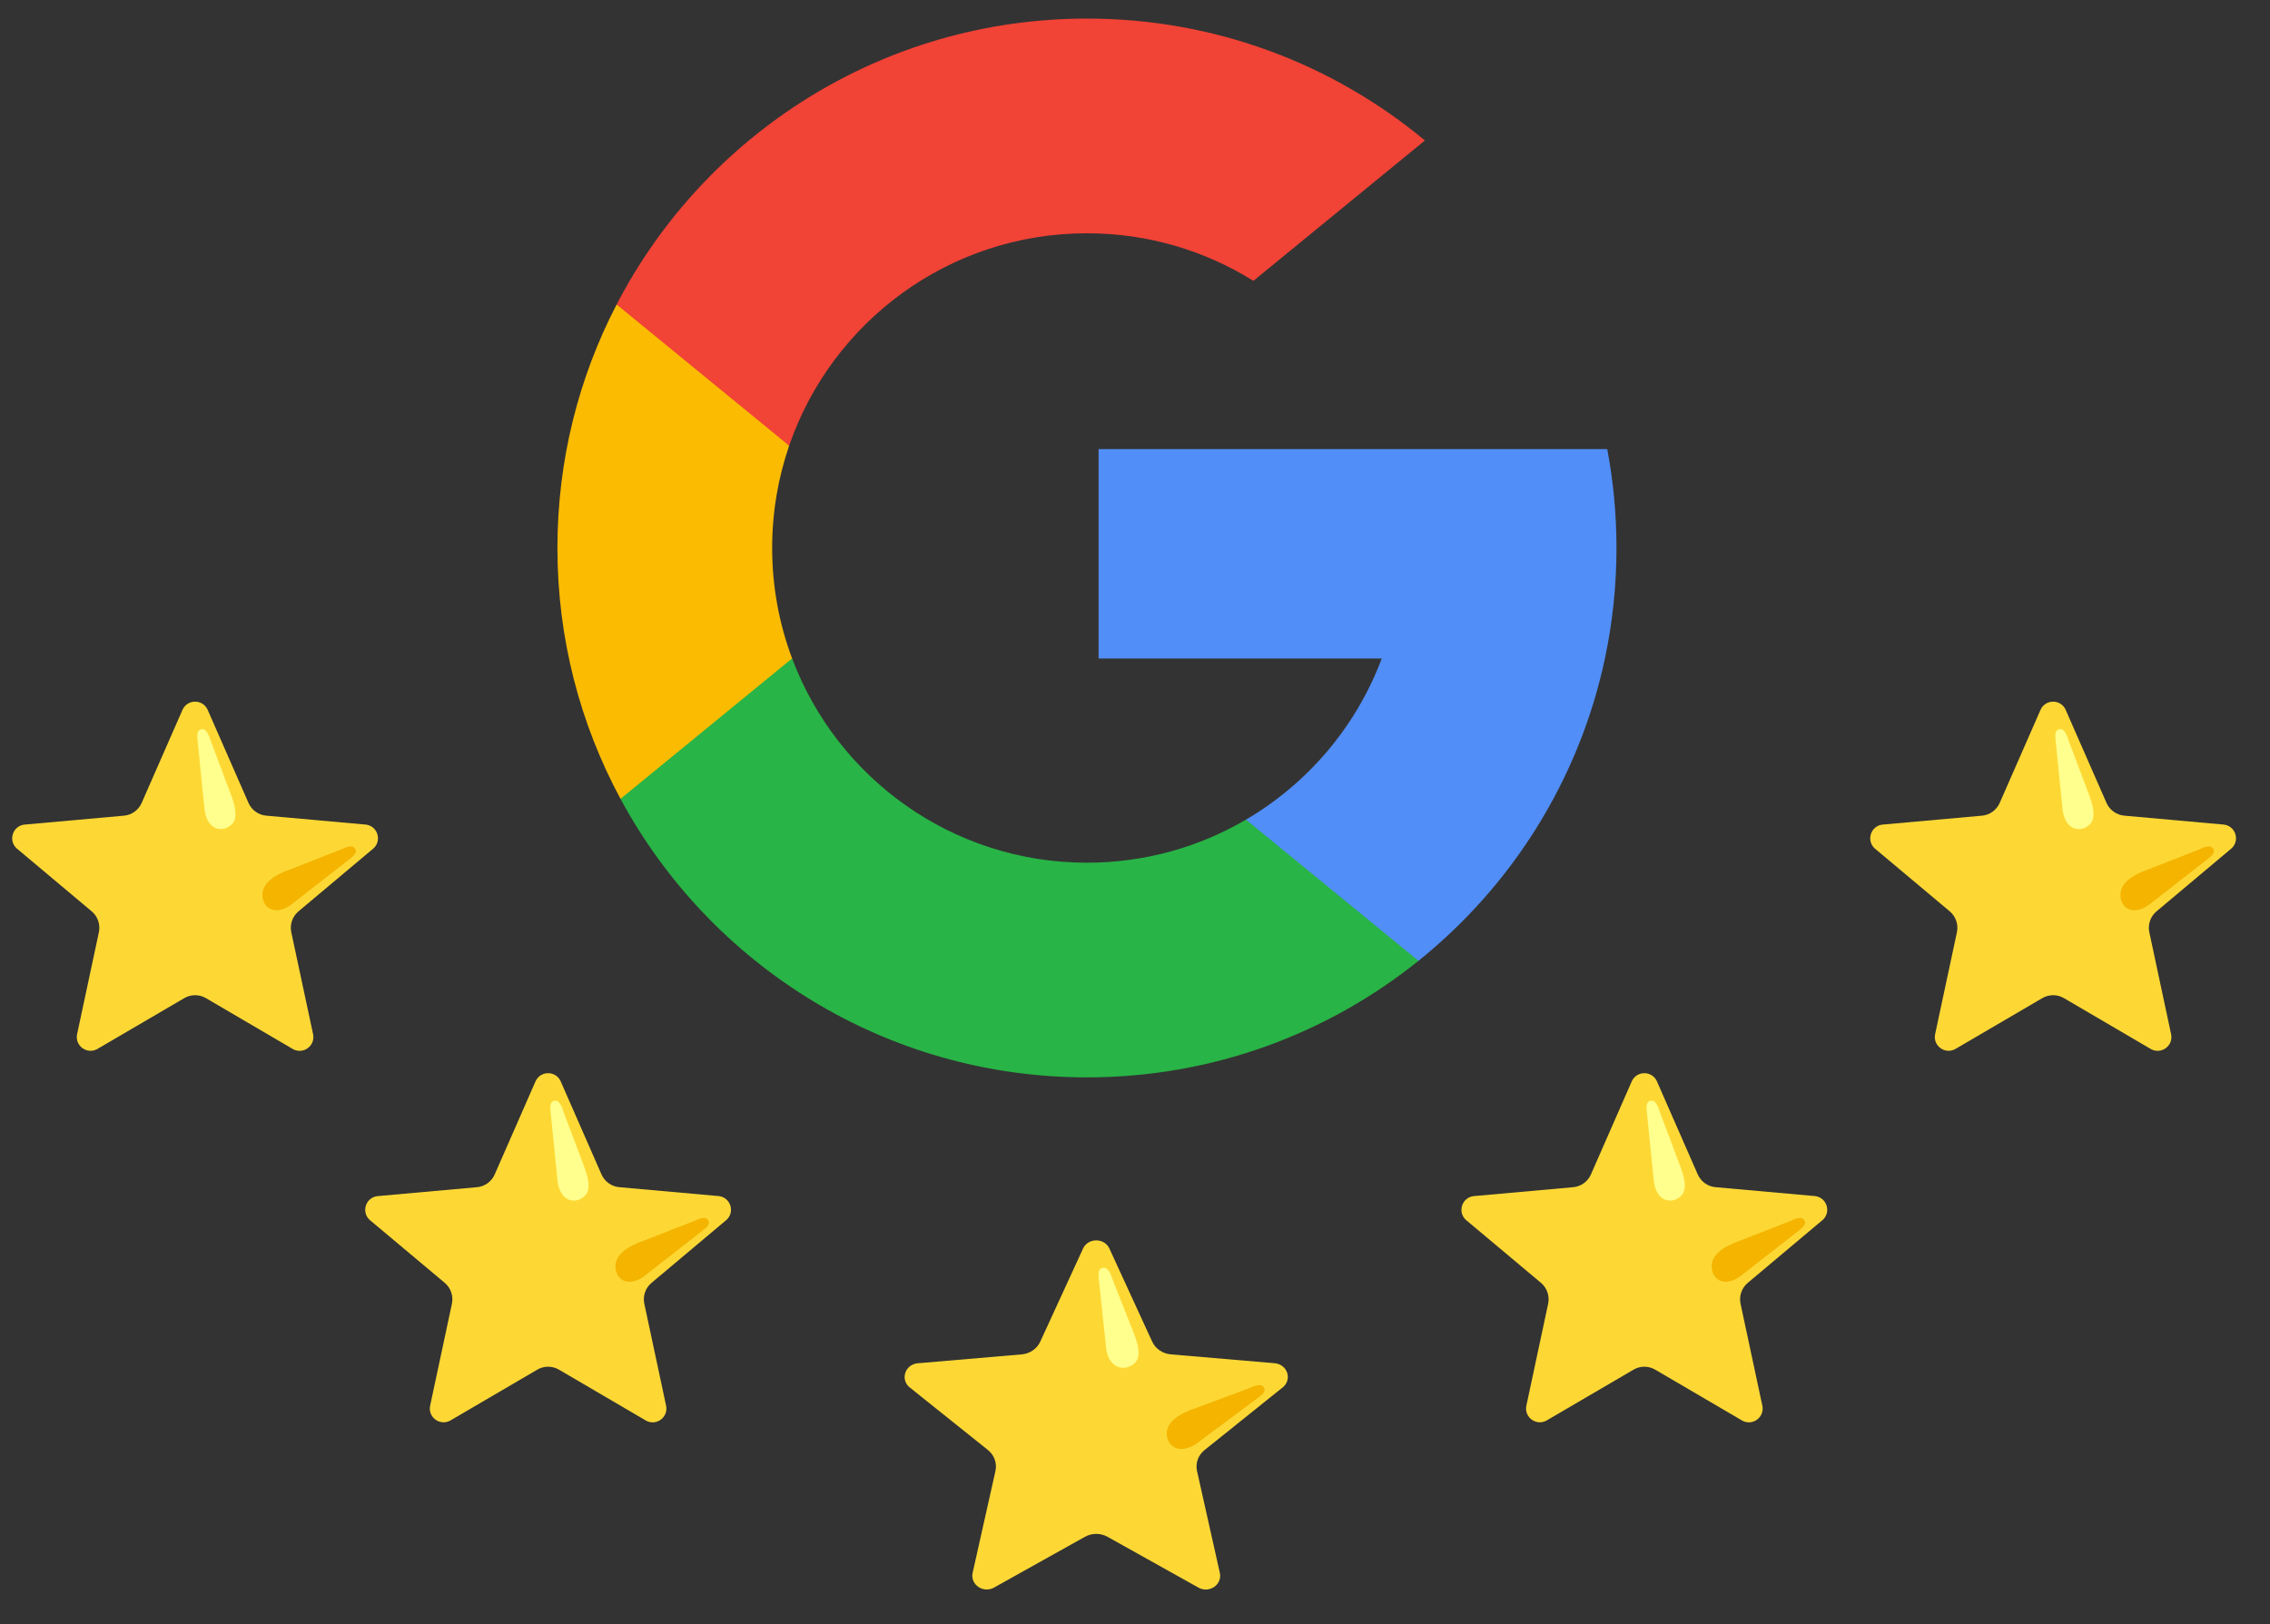
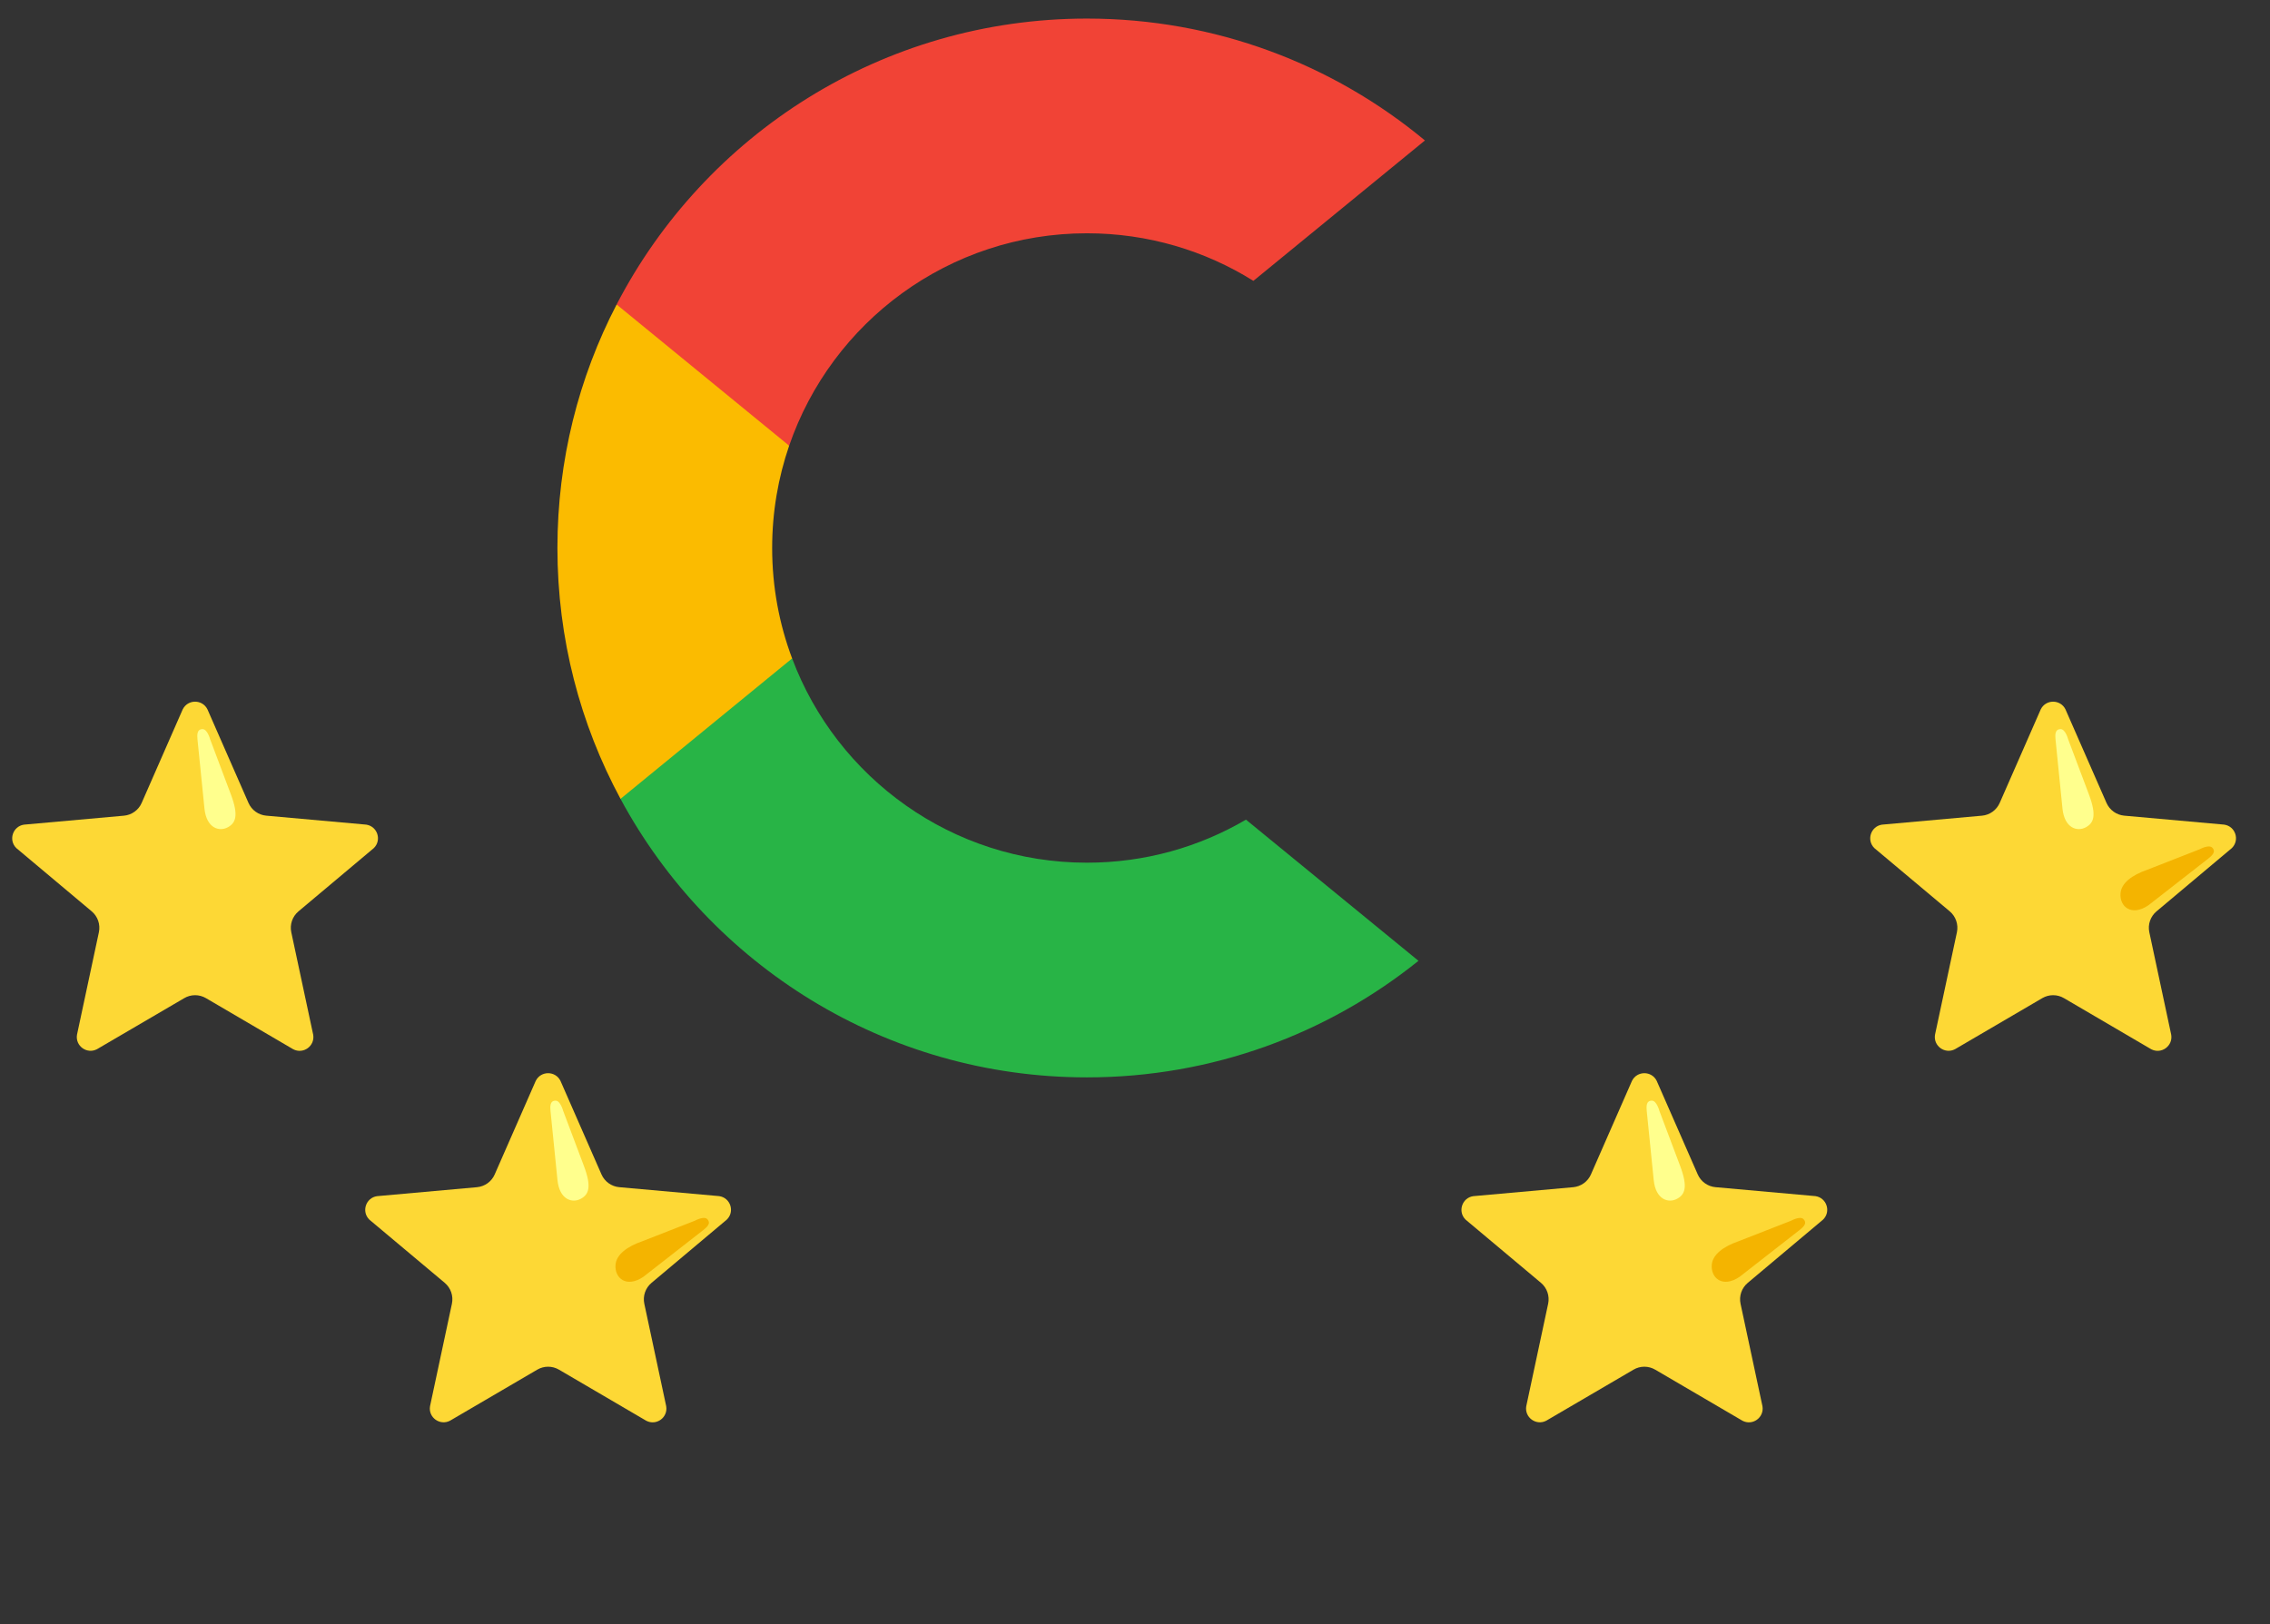
<svg xmlns="http://www.w3.org/2000/svg" width="102" height="73" viewBox="0 0 102 73" fill="none">
  <rect x="0" y="0" width="102" height="73" fill="#333333" stroke="none" />
  <g clip-path="url(#clip0_838_2041)">
    <path d="M35.593 29.593L33.937 35.777L27.882 35.905C26.073 32.549 25.047 28.709 25.047 24.629C25.047 20.683 26.006 16.963 27.707 13.686H27.708L33.098 14.675L35.46 20.032C34.965 21.473 34.696 23.02 34.696 24.629C34.696 26.376 35.013 28.049 35.593 29.593Z" fill="#FBBB00" />
-     <path d="M72.219 20.184C72.492 21.623 72.635 23.11 72.635 24.629C72.635 26.333 72.456 27.994 72.115 29.597C70.956 35.051 67.93 39.814 63.737 43.185L63.736 43.183L56.947 42.837L55.986 36.839C58.768 35.207 60.942 32.654 62.087 29.597H49.364V20.184H62.273H72.219Z" fill="#518EF8" />
    <path d="M63.736 43.183L63.737 43.185C59.659 46.462 54.479 48.423 48.841 48.423C39.779 48.423 31.901 43.359 27.882 35.905L35.593 29.593C37.602 34.956 42.776 38.774 48.841 38.774C51.448 38.774 53.89 38.069 55.986 36.839L63.736 43.183Z" fill="#28B446" />
    <path d="M64.028 6.313L56.32 12.623C54.151 11.268 51.587 10.485 48.841 10.485C42.639 10.485 37.368 14.477 35.46 20.032L27.708 13.686H27.707C31.667 6.051 39.645 0.835 48.841 0.835C54.614 0.835 59.908 2.891 64.028 6.313Z" fill="#F14336" />
  </g>
  <g clip-path="url(#clip1_838_2041)">
    <path d="M49.839 56.093L51.771 60.298C51.843 60.456 51.959 60.593 52.106 60.694C52.253 60.795 52.426 60.856 52.606 60.872L57.311 61.274C57.843 61.348 58.056 61.971 57.67 62.33L54.126 65.173C53.839 65.403 53.708 65.764 53.787 66.114L54.817 70.717C54.908 71.223 54.352 71.609 53.876 71.369L49.769 69.074C49.614 68.987 49.438 68.941 49.258 68.941C49.079 68.941 48.902 68.987 48.747 69.074L44.641 71.368C44.166 71.606 43.609 71.221 43.699 70.716L44.73 66.112C44.807 65.763 44.678 65.401 44.391 65.171L40.845 62.332C40.461 61.974 40.673 61.35 41.204 61.276L45.909 60.873C46.089 60.857 46.262 60.796 46.409 60.695C46.556 60.594 46.672 60.457 46.744 60.299L48.676 56.094C48.915 55.634 49.601 55.634 49.839 56.093Z" fill="#FDD835" />
    <path d="M49.699 60.55L49.371 57.451C49.359 57.279 49.321 56.983 49.611 56.983C49.841 56.983 49.966 57.439 49.966 57.439L50.947 59.926C51.317 60.873 51.165 61.198 50.808 61.389C50.398 61.609 49.792 61.437 49.699 60.55Z" fill="#FFFF8D" />
    <path d="M53.747 64.897L56.562 62.8C56.701 62.689 56.952 62.513 56.752 62.311C56.592 62.152 56.162 62.381 56.162 62.381L53.698 63.3C52.963 63.543 52.475 63.901 52.432 64.353C52.376 64.956 52.943 65.421 53.747 64.897Z" fill="#F4B400" />
  </g>
  <g clip-path="url(#clip2_838_2041)">
    <path d="M74.442 48.579L76.286 52.784C76.355 52.942 76.466 53.079 76.606 53.18C76.746 53.281 76.911 53.342 77.083 53.358L81.574 53.76C82.082 53.834 82.285 54.458 81.917 54.816L78.533 57.659C78.259 57.889 78.135 58.25 78.21 58.6L79.194 63.203C79.28 63.709 78.75 64.095 78.295 63.855L74.375 61.56C74.227 61.473 74.059 61.427 73.887 61.427C73.716 61.427 73.547 61.473 73.4 61.56L69.479 63.854C69.026 64.092 68.495 63.707 68.581 63.202L69.564 58.598C69.638 58.249 69.515 57.887 69.241 57.657L65.856 54.818C65.489 54.46 65.692 53.836 66.199 53.762L70.69 53.359C70.862 53.343 71.027 53.282 71.167 53.181C71.308 53.08 71.418 52.943 71.487 52.785L73.331 48.58C73.56 48.12 74.215 48.12 74.442 48.579Z" fill="#FDD835" />
    <path d="M74.308 53.036L73.995 49.937C73.983 49.765 73.948 49.469 74.224 49.469C74.443 49.469 74.562 49.925 74.562 49.925L75.499 52.413C75.853 53.359 75.708 53.684 75.367 53.875C74.975 54.095 74.397 53.923 74.308 53.036Z" fill="#FFFF8D" />
    <path d="M78.172 57.383L80.859 55.286C80.992 55.175 81.232 54.999 81.04 54.797C80.888 54.638 80.477 54.867 80.477 54.867L78.125 55.786C77.424 56.029 76.958 56.388 76.917 56.84C76.864 57.442 77.405 57.907 78.172 57.383Z" fill="#F4B400" />
  </g>
  <path d="M92.809 31.881L94.653 36.086C94.722 36.244 94.833 36.381 94.973 36.482C95.113 36.583 95.278 36.644 95.45 36.66L99.942 37.063C100.45 37.137 100.652 37.76 100.284 38.119L96.901 40.961C96.627 41.191 96.502 41.553 96.578 41.902L97.561 46.506C97.647 47.011 97.117 47.397 96.662 47.158L92.742 44.862C92.594 44.775 92.426 44.729 92.255 44.729C92.083 44.729 91.915 44.775 91.767 44.862L87.847 47.156C87.394 47.395 86.862 47.01 86.948 46.504L87.932 41.901C88.006 41.551 87.882 41.19 87.609 40.96L84.224 38.12C83.857 37.763 84.06 37.138 84.566 37.064L89.058 36.661C89.23 36.646 89.394 36.584 89.535 36.483C89.675 36.382 89.785 36.246 89.855 36.087L91.699 31.882C91.927 31.422 92.582 31.422 92.809 31.881Z" fill="#FDD835" />
  <path d="M92.675 36.338L92.363 33.24C92.35 33.067 92.315 32.771 92.592 32.771C92.811 32.771 92.93 33.227 92.93 33.227L93.867 35.715C94.22 36.661 94.075 36.986 93.734 37.178C93.342 37.397 92.764 37.226 92.675 36.338Z" fill="#FFFF8D" />
  <path d="M96.539 40.686L99.227 38.589C99.359 38.478 99.599 38.301 99.407 38.1C99.255 37.941 98.844 38.169 98.844 38.169L96.493 39.089C95.791 39.331 95.326 39.69 95.284 40.142C95.231 40.745 95.772 41.209 96.539 40.686Z" fill="#F4B400" />
  <path d="M25.184 48.579L27.027 52.784C27.097 52.942 27.207 53.079 27.348 53.18C27.488 53.281 27.653 53.342 27.825 53.358L32.316 53.76C32.824 53.834 33.027 54.458 32.658 54.816L29.275 57.659C29.001 57.889 28.877 58.25 28.952 58.6L29.935 63.203C30.022 63.709 29.492 64.095 29.037 63.855L25.117 61.56C24.969 61.473 24.8 61.427 24.629 61.427C24.458 61.427 24.289 61.473 24.141 61.56L20.221 63.854C19.768 64.092 19.236 63.707 19.323 63.202L20.306 58.598C20.38 58.249 20.257 57.887 19.983 57.657L16.598 54.818C16.231 54.46 16.434 53.836 16.941 53.762L21.432 53.359C21.604 53.343 21.769 53.282 21.909 53.181C22.049 53.08 22.16 52.943 22.229 52.785L24.073 48.58C24.302 48.12 24.956 48.12 25.184 48.579Z" fill="#FDD835" />
  <path d="M25.049 53.036L24.737 49.937C24.725 49.765 24.689 49.469 24.966 49.469C25.185 49.469 25.304 49.925 25.304 49.925L26.241 52.413C26.595 53.359 26.449 53.684 26.108 53.875C25.717 54.095 25.139 53.923 25.049 53.036Z" fill="#FFFF8D" />
-   <path d="M28.914 57.383L31.601 55.286C31.734 55.175 31.974 54.999 31.782 54.797C31.63 54.638 31.219 54.867 31.219 54.867L28.867 55.786C28.166 56.029 27.7 56.388 27.659 56.84C27.605 57.442 28.146 57.907 28.914 57.383Z" fill="#F4B400" />
+   <path d="M28.914 57.383L31.601 55.286C31.734 55.175 31.974 54.999 31.782 54.797C31.63 54.638 31.219 54.867 31.219 54.867L28.867 55.786C28.166 56.029 27.7 56.388 27.659 56.84C27.605 57.442 28.146 57.907 28.914 57.383" fill="#F4B400" />
  <path d="M9.321 31.881L11.165 36.086C11.234 36.244 11.345 36.381 11.485 36.482C11.625 36.583 11.79 36.644 11.962 36.66L16.453 37.063C16.961 37.137 17.164 37.76 16.796 38.119L13.412 40.961C13.138 41.191 13.014 41.553 13.089 41.902L14.073 46.506C14.159 47.011 13.629 47.397 13.174 47.158L9.254 44.862C9.106 44.775 8.938 44.729 8.766 44.729C8.595 44.729 8.426 44.775 8.279 44.862L4.358 47.156C3.905 47.395 3.374 47.01 3.46 46.504L4.443 41.901C4.517 41.551 4.394 41.19 4.12 40.96L0.736 38.12C0.368 37.763 0.571 37.138 1.078 37.064L5.569 36.661C5.741 36.646 5.906 36.584 6.046 36.483C6.187 36.382 6.297 36.246 6.366 36.087L8.21 31.882C8.439 31.422 9.094 31.422 9.321 31.881Z" fill="#FDD835" />
  <path d="M9.187 36.338L8.874 33.24C8.862 33.067 8.826 32.771 9.103 32.771C9.322 32.771 9.442 33.227 9.442 33.227L10.378 35.715C10.732 36.661 10.587 36.986 10.245 37.178C9.854 37.397 9.276 37.226 9.187 36.338Z" fill="#FFFF8D" />
-   <path d="M13.051 40.686L15.738 38.589C15.871 38.478 16.111 38.301 15.919 38.1C15.767 37.941 15.356 38.169 15.356 38.169L13.004 39.089C12.303 39.331 11.837 39.69 11.796 40.142C11.743 40.745 12.284 41.209 13.051 40.686Z" fill="#F4B400" />
  <defs>
    <clipPath id="clip0_838_2041">
      <rect width="47.588" height="47.588" fill="white" transform="translate(25.047 0.835)" />
    </clipPath>
    <clipPath id="clip1_838_2041">
-       <rect width="17.95" height="17.95" fill="white" transform="translate(40.075 54.685)" />
-     </clipPath>
+       </clipPath>
    <clipPath id="clip2_838_2041">
      <rect width="17.533" height="17.533" fill="white" transform="translate(65.121 47.588)" />
    </clipPath>
  </defs>
</svg>